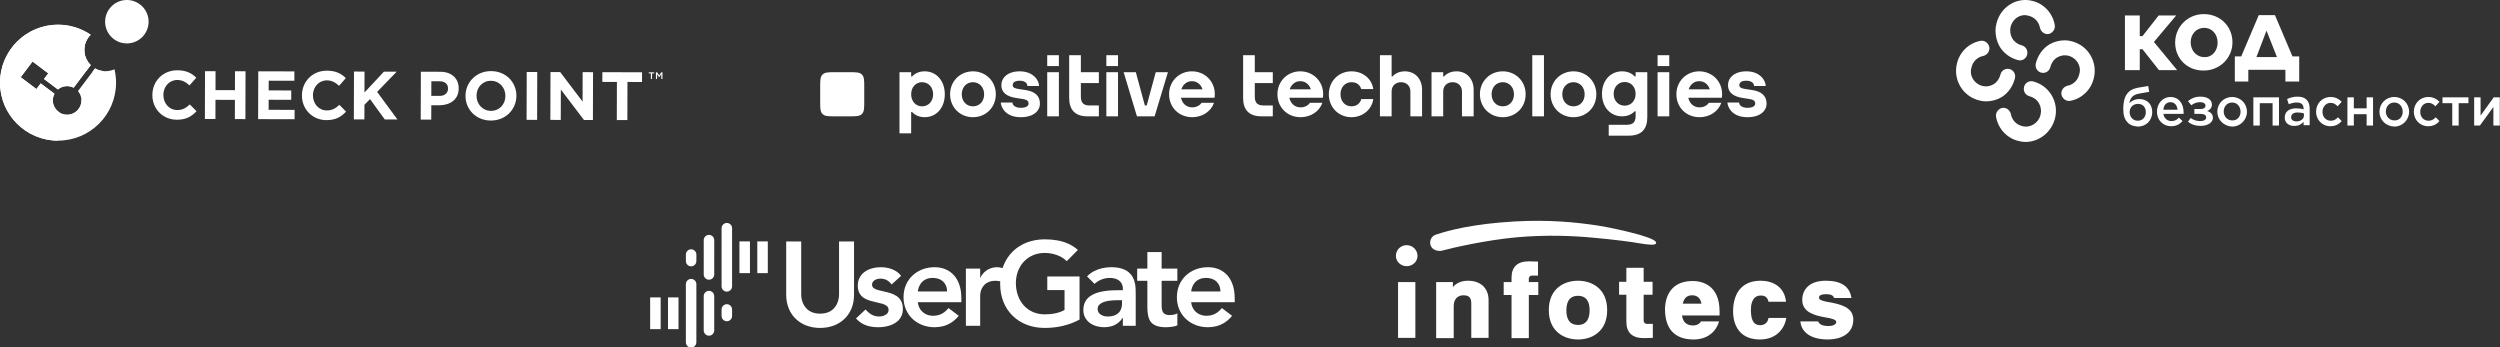
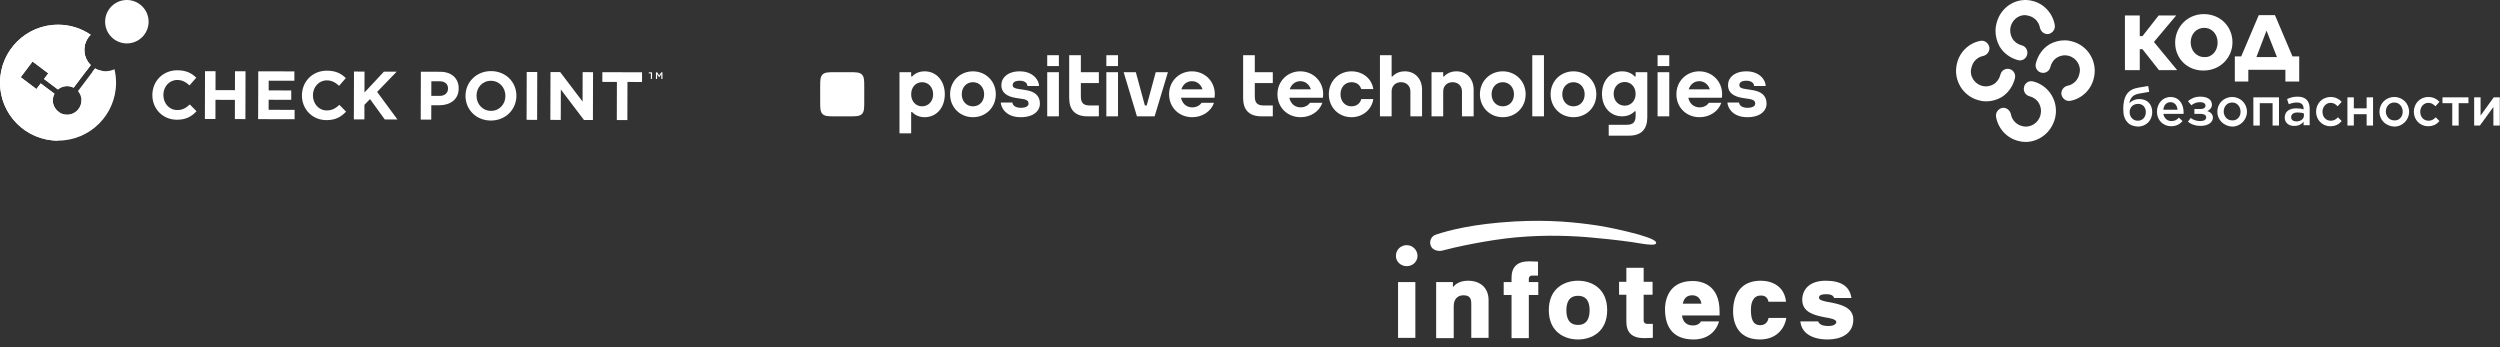
<svg xmlns="http://www.w3.org/2000/svg" width="317" height="44" viewBox="0 0 317 44" fill="none">
  <rect x="0" y="0" width="317" height="44" fill="#333333" stroke="none" />
  <g clip-path="url(#clip0_1492_153)">
    <path d="M208.415 40.688V40.414V37.373H209.546V35.733H208.415V33.956H208.21H206.223V35.733H205.298V37.373H206.223V40.312V40.79C206.223 42.191 206.976 42.874 208.45 42.874L209.58 42.84V41.063H208.792C208.587 41.063 208.415 40.858 208.415 40.688Z" fill="white" />
    <path d="M186.147 35.596C185.154 35.596 184.537 36.006 184.229 36.416V35.767H182.104V42.874H184.331V38.808C184.331 37.954 184.811 37.441 185.565 37.441C186.49 37.441 186.558 37.988 186.558 38.569V42.84H188.751V38.056C188.751 36.553 187.757 35.596 186.147 35.596Z" fill="white" />
    <path d="M177.274 35.768V42.841H179.467V35.768H179.295H177.274Z" fill="white" />
    <path d="M193.855 35.323C193.855 35.152 193.992 34.947 194.232 34.947H195.02V33.17L193.89 33.136C192.416 33.136 191.663 33.82 191.663 35.221V35.767H190.669V37.407H191.663V42.875H193.855V37.407H195.054V35.767H193.855V35.323Z" fill="white" />
    <path d="M200.09 35.596C198.377 35.596 196.39 36.553 196.39 39.321C196.39 42.088 198.377 43.045 200.09 43.045C201.803 43.045 203.79 42.088 203.79 39.321C203.79 36.553 201.803 35.596 200.09 35.596ZM200.09 41.2C198.857 41.2 198.617 40.209 198.617 39.355C198.617 38.501 198.857 37.51 200.09 37.51C201.324 37.51 201.563 38.501 201.563 39.355C201.563 40.175 201.324 41.2 200.09 41.2Z" fill="white" />
    <path d="M182.756 31.804C182.653 31.804 182.413 31.838 182.173 31.769C181.899 31.701 181.522 31.53 181.385 31.052C181.248 30.573 181.488 30.129 181.693 29.958C181.762 29.89 182.002 29.753 182.173 29.719C183.715 29.207 186.764 28.387 192.074 28.079C196.527 27.84 199.782 28.182 202.557 28.592C203.893 28.797 206.12 29.275 207.833 29.753C209.477 30.232 210.094 30.573 209.991 30.847C209.923 31.12 209.066 31.052 207.867 30.847C206.942 30.676 204.578 30.369 202.249 30.163C199.542 29.89 196.048 29.753 192.245 30.095C188.545 30.437 184.4 31.359 182.756 31.804Z" fill="white" />
    <path d="M177 32.453C177 33.17 177.617 33.751 178.37 33.751C179.124 33.751 179.741 33.17 179.741 32.453C179.741 31.701 179.124 31.086 178.37 31.086C177.582 31.086 177 31.701 177 32.453Z" fill="white" />
    <path d="M215.678 40.756C215.507 41.097 215.096 41.268 214.719 41.268C213.554 41.268 213.349 40.483 213.28 40.004H218.042V39.492C218.042 36.006 215.644 35.63 214.616 35.63C211.259 35.63 211.122 38.603 211.122 39.184C211.122 41.713 212.355 43.045 214.753 43.045C216.363 43.045 217.562 42.191 217.973 40.756H215.678ZM214.582 37.441C214.89 37.441 215.575 37.544 215.747 38.501H213.383C213.52 37.783 213.931 37.441 214.582 37.441Z" fill="white" />
    <path d="M224.243 40.346C224.209 40.619 223.969 41.234 223.215 41.234C222.153 41.234 222.016 40.243 222.016 39.218C222.016 38.842 222.084 37.475 223.249 37.475C223.934 37.441 224.174 37.886 224.243 38.261H226.47C226.264 36.28 224.688 35.596 223.249 35.596C221.022 35.596 219.755 36.997 219.755 39.526C219.755 40.346 219.995 43.045 223.146 43.045C225.51 43.045 226.367 41.337 226.504 40.312H224.243V40.346Z" fill="white" />
    <path d="M232.019 38.33C231.334 38.227 230.649 38.056 230.649 37.783C230.649 37.612 230.649 37.305 231.574 37.305C232.259 37.305 232.465 37.51 232.568 37.783H234.76C234.555 36.348 233.493 35.596 231.506 35.596C229.313 35.596 228.525 36.826 228.525 38.022C228.525 39.662 230.204 40.004 231.437 40.243C232.157 40.346 232.842 40.517 232.842 40.824C232.842 41.063 232.568 41.337 231.848 41.337C230.923 41.337 230.649 41.029 230.546 40.756H228.285C228.422 42.191 229.69 43.045 231.78 43.045C233.321 43.045 235 42.396 235 40.517C235 38.911 233.253 38.569 232.019 38.33Z" fill="white" />
    <g clip-path="url(#clip1_1492_153)">
      <path d="M92.161 38.572C91.798 38.572 91.495 38.874 91.496 39.239L91.495 40.067C91.496 40.435 91.796 40.733 92.162 40.735C92.526 40.736 92.828 40.43 92.828 40.067V39.24C92.827 38.873 92.528 38.573 92.161 38.572ZM82.439 37.711L82.439 41.731L83.773 41.732L83.772 37.71L82.439 37.711ZM84.704 37.711V41.731L86.037 41.732L86.036 37.711L84.704 37.711ZM89.897 36.877C89.534 36.876 89.232 37.181 89.231 37.543L89.231 41.897C89.232 42.265 89.532 42.563 89.899 42.565C90.263 42.566 90.564 42.26 90.564 41.897L90.565 37.543C90.563 37.177 90.263 36.877 89.897 36.877ZM87.634 35.368C87.27 35.368 86.969 35.668 86.969 36.034L86.968 43.408C86.968 43.774 87.268 44.075 87.634 44.076C87.997 44.076 88.299 43.77 88.299 43.408L88.3 36.032C88.3 35.665 88.001 35.367 87.634 35.368Z" fill="white" />
      <path d="M108.292 30.62H106.391V37.325C106.393 37.539 106.368 37.758 106.318 37.984C106.268 38.211 106.184 38.429 106.071 38.645C105.96 38.856 105.809 39.043 105.625 39.216C105.439 39.384 105.211 39.519 104.941 39.617C104.673 39.718 104.356 39.769 103.991 39.771C103.626 39.769 103.309 39.718 103.04 39.617C102.771 39.519 102.543 39.384 102.359 39.216C102.173 39.043 102.022 38.856 101.912 38.645C101.798 38.43 101.718 38.211 101.665 37.984C101.615 37.758 101.592 37.539 101.592 37.325V30.62H99.691V37.385C99.694 38.032 99.804 38.613 100.021 39.129C100.234 39.648 100.536 40.088 100.926 40.452C101.313 40.818 101.768 41.096 102.288 41.291C102.808 41.482 103.378 41.579 103.991 41.582C104.604 41.579 105.173 41.482 105.694 41.291C106.217 41.096 106.669 40.817 107.059 40.452C107.446 40.087 107.749 39.648 107.965 39.129C108.178 38.613 108.289 38.032 108.291 37.385L108.292 30.62ZM126.83 35.674C126.776 35.661 126.719 35.652 126.665 35.643C126.519 35.615 126.376 35.602 126.232 35.602C125.893 35.606 125.606 35.656 125.375 35.754C125.143 35.852 124.955 35.978 124.811 36.132C124.665 36.287 124.554 36.449 124.479 36.617C124.403 36.786 124.351 36.944 124.323 37.088C124.295 37.233 124.283 37.347 124.286 37.429V41.311H122.475V34.062H124.286V35.211H124.316C124.449 34.934 124.62 34.695 124.835 34.496C125.048 34.299 125.292 34.149 125.569 34.043C125.842 33.936 126.139 33.882 126.459 33.882C126.572 33.882 126.682 33.891 126.788 33.913C126.9 33.933 127.022 33.961 127.127 33.995C127.162 33.888 127.2 33.783 127.241 33.68C127.516 32.986 127.906 32.389 128.411 31.893C128.914 31.397 129.507 31.018 130.196 30.751C130.882 30.483 131.64 30.352 132.465 30.347C133.011 30.346 133.532 30.389 134.031 30.474C134.534 30.562 135.005 30.703 135.45 30.9C135.891 31.099 136.302 31.363 136.675 31.692L135.27 33.112C135.042 32.891 134.781 32.701 134.483 32.546C134.187 32.392 133.868 32.274 133.528 32.191C133.189 32.11 132.838 32.071 132.479 32.071C131.926 32.073 131.426 32.173 130.978 32.367C130.528 32.563 130.144 32.833 129.819 33.182C129.497 33.531 129.25 33.935 129.077 34.395C128.904 34.857 128.815 35.354 128.813 35.89C128.815 36.464 128.904 36.991 129.077 37.474C129.251 37.954 129.497 38.374 129.819 38.733C130.144 39.09 130.528 39.366 130.978 39.563C131.426 39.758 131.926 39.858 132.479 39.861C132.965 39.861 133.42 39.817 133.844 39.722C134.27 39.632 134.65 39.492 134.984 39.304V36.781H132.796V35.059H136.885V40.525C136.237 40.874 135.542 41.138 134.805 41.314C134.066 41.493 133.287 41.582 132.464 41.582C131.639 41.579 130.882 41.446 130.195 41.179C129.506 40.916 128.913 40.538 128.41 40.048C127.904 39.554 127.515 38.97 127.24 38.288C126.964 37.605 126.826 36.849 126.821 36.011C126.822 35.897 126.824 35.785 126.83 35.674ZM114.258 34.983C114.059 34.717 113.82 34.504 113.541 34.342C113.265 34.181 112.965 34.062 112.646 33.989C112.327 33.917 112.003 33.879 111.678 33.881C111.308 33.881 110.951 33.926 110.607 34.02C110.26 34.113 109.95 34.253 109.673 34.445C109.398 34.637 109.178 34.88 109.015 35.174C108.854 35.469 108.77 35.82 108.766 36.222C108.771 36.614 108.842 36.934 108.982 37.182C109.123 37.435 109.309 37.63 109.541 37.779C109.772 37.925 110.026 38.041 110.305 38.124C110.582 38.204 110.858 38.276 111.135 38.333C111.414 38.389 111.668 38.452 111.9 38.522C112.131 38.591 112.317 38.685 112.458 38.807C112.599 38.926 112.672 39.091 112.674 39.304C112.671 39.446 112.634 39.569 112.561 39.675C112.486 39.778 112.39 39.867 112.27 39.934C112.149 39.999 112.018 40.05 111.88 40.084C111.739 40.118 111.6 40.134 111.467 40.134C111.213 40.13 110.985 40.093 110.783 40.018C110.582 39.941 110.398 39.836 110.23 39.702C110.062 39.567 109.901 39.416 109.747 39.244L108.54 40.375C108.786 40.65 109.058 40.872 109.352 41.035C109.646 41.198 109.96 41.316 110.298 41.387C110.635 41.459 110.989 41.494 111.361 41.493C111.66 41.493 111.957 41.467 112.254 41.416C112.55 41.364 112.832 41.282 113.099 41.169C113.365 41.058 113.605 40.912 113.811 40.729C114.019 40.548 114.183 40.327 114.301 40.07C114.421 39.811 114.482 39.513 114.484 39.166C114.482 38.767 114.409 38.437 114.269 38.176C114.127 37.916 113.941 37.708 113.71 37.551C113.479 37.396 113.224 37.273 112.946 37.183C112.668 37.095 112.392 37.023 112.116 36.965C111.836 36.908 111.582 36.846 111.351 36.783C111.119 36.722 110.933 36.639 110.792 36.532C110.652 36.427 110.579 36.282 110.576 36.102C110.581 35.92 110.637 35.774 110.743 35.661C110.851 35.545 110.984 35.462 111.145 35.409C111.306 35.356 111.466 35.331 111.633 35.331C111.942 35.331 112.211 35.395 112.445 35.52C112.676 35.646 112.879 35.829 113.051 36.072L114.258 34.983ZM121.902 38.322V37.823C121.899 37.191 121.819 36.632 121.655 36.144C121.495 35.653 121.264 35.243 120.964 34.906C120.662 34.571 120.305 34.317 119.889 34.143C119.475 33.97 119.015 33.882 118.506 33.882C117.956 33.883 117.443 33.974 116.967 34.156C116.492 34.337 116.077 34.594 115.717 34.928C115.358 35.263 115.079 35.663 114.875 36.13C114.673 36.594 114.571 37.115 114.568 37.687C114.571 38.258 114.673 38.777 114.875 39.244C115.079 39.709 115.358 40.111 115.717 40.446C116.078 40.781 116.492 41.037 116.967 41.219C117.443 41.401 117.955 41.491 118.506 41.494C118.889 41.494 119.261 41.446 119.623 41.35C119.983 41.252 120.327 41.094 120.655 40.881C120.981 40.669 121.288 40.388 121.569 40.044L120.272 39.062C120.123 39.251 119.954 39.416 119.766 39.565C119.58 39.712 119.369 39.827 119.133 39.912C118.896 39.998 118.627 40.04 118.325 40.043C117.986 40.04 117.677 39.972 117.397 39.833C117.12 39.698 116.891 39.502 116.713 39.246C116.532 38.987 116.421 38.679 116.379 38.322H121.901H121.902V38.322V38.322ZM116.379 36.961C116.425 36.612 116.528 36.31 116.687 36.053C116.844 35.794 117.056 35.595 117.32 35.454C117.582 35.312 117.894 35.242 118.251 35.24C118.63 35.242 118.955 35.312 119.229 35.451C119.501 35.589 119.712 35.789 119.86 36.045C120.009 36.303 120.087 36.606 120.092 36.961H116.379V36.961ZM142.378 41.312H144.008V37.144C144.011 36.97 144.005 36.771 143.992 36.544C143.982 36.321 143.948 36.086 143.891 35.842C143.839 35.598 143.748 35.359 143.62 35.127C143.494 34.896 143.319 34.687 143.091 34.498C142.863 34.312 142.574 34.163 142.216 34.052C141.863 33.943 141.427 33.883 140.914 33.881C140.529 33.881 140.152 33.921 139.785 34.002C139.415 34.083 139.066 34.209 138.734 34.38C138.404 34.551 138.105 34.772 137.836 35.044L138.787 35.996C139.031 35.767 139.32 35.583 139.649 35.448C139.981 35.312 140.339 35.243 140.718 35.24C141.043 35.24 141.33 35.291 141.577 35.394C141.827 35.496 142.02 35.649 142.162 35.852C142.303 36.053 142.375 36.303 142.378 36.599V36.796H141.926C141.621 36.794 141.3 36.801 140.96 36.819C140.62 36.836 140.28 36.871 139.938 36.928C139.599 36.979 139.274 37.063 138.968 37.173C138.661 37.284 138.387 37.433 138.147 37.617C137.906 37.803 137.718 38.034 137.579 38.315C137.442 38.594 137.37 38.928 137.368 39.319C137.371 39.678 137.446 39.993 137.592 40.261C137.739 40.534 137.937 40.761 138.185 40.944C138.433 41.124 138.716 41.263 139.031 41.354C139.343 41.447 139.669 41.493 140.008 41.493C140.333 41.493 140.637 41.452 140.926 41.37C141.216 41.284 141.477 41.155 141.716 40.981C141.955 40.809 142.162 40.587 142.333 40.315H142.377V41.312H142.378ZM142.272 38.473C142.272 38.811 142.207 39.104 142.074 39.352C141.94 39.601 141.74 39.792 141.47 39.928C141.201 40.062 140.858 40.13 140.446 40.133C140.298 40.133 140.15 40.115 140.002 40.078C139.853 40.039 139.715 39.983 139.592 39.906C139.469 39.828 139.37 39.731 139.294 39.609C139.219 39.491 139.181 39.348 139.179 39.182C139.181 38.975 139.244 38.801 139.365 38.667C139.488 38.528 139.647 38.419 139.848 38.339C140.049 38.257 140.268 38.197 140.509 38.157C140.748 38.117 140.989 38.09 141.231 38.079C141.47 38.069 141.693 38.062 141.895 38.064H142.272L142.272 38.473ZM145.486 35.602V38.925C145.484 39.352 145.516 39.726 145.587 40.046C145.658 40.368 145.777 40.634 145.951 40.849C146.125 41.062 146.367 41.223 146.677 41.332C146.985 41.44 147.38 41.493 147.856 41.493C147.998 41.493 148.157 41.485 148.33 41.469C148.504 41.456 148.675 41.43 148.845 41.394C149.012 41.36 149.16 41.312 149.289 41.251V39.726C149.211 39.781 149.115 39.824 149.004 39.858C148.891 39.892 148.776 39.916 148.652 39.93C148.529 39.945 148.416 39.951 148.307 39.951C148.044 39.951 147.837 39.903 147.689 39.809C147.544 39.714 147.44 39.577 147.381 39.402C147.321 39.227 147.294 39.015 147.296 38.773V35.602H149.288V34.062H147.296V31.964H145.486V34.062H144.194V35.602H145.486ZM156.561 38.322V37.823C156.559 37.191 156.478 36.632 156.315 36.144C156.154 35.653 155.922 35.243 155.623 34.906C155.322 34.571 154.965 34.317 154.549 34.143C154.135 33.97 153.673 33.882 153.167 33.882C152.615 33.883 152.103 33.974 151.627 34.156C151.152 34.337 150.737 34.594 150.378 34.928C150.019 35.263 149.739 35.663 149.536 36.13C149.335 36.594 149.231 37.115 149.229 37.687C149.231 38.258 149.335 38.777 149.536 39.244C149.739 39.709 150.019 40.111 150.378 40.446C150.738 40.781 151.152 41.037 151.627 41.219C152.102 41.401 152.615 41.491 153.167 41.494C153.548 41.494 153.921 41.446 154.284 41.35C154.642 41.252 154.986 41.094 155.314 40.881C155.641 40.669 155.948 40.388 156.23 40.044L154.932 39.062C154.784 39.251 154.615 39.416 154.428 39.565C154.241 39.712 154.029 39.827 153.793 39.912C153.556 39.998 153.287 40.04 152.986 40.043C152.645 40.04 152.337 39.972 152.057 39.833C151.781 39.698 151.552 39.502 151.374 39.246C151.191 38.987 151.081 38.679 151.039 38.322H156.561H156.561V38.322ZM151.039 36.961C151.084 36.612 151.187 36.31 151.346 36.053C151.503 35.794 151.716 35.595 151.979 35.454C152.241 35.312 152.553 35.242 152.91 35.24C153.29 35.242 153.614 35.312 153.889 35.451C154.16 35.589 154.371 35.789 154.519 36.045C154.667 36.303 154.746 36.606 154.751 36.961H151.039V36.961Z" fill="white" />
      <path d="M87.635 33.773C87.999 33.773 88.301 33.47 88.3 33.105L88.301 32.278C88.3 31.911 88.001 31.612 87.635 31.61C87.271 31.609 86.97 31.915 86.97 32.278V33.104C86.97 33.472 87.269 33.77 87.635 33.773ZM97.357 34.633L97.357 30.613L96.024 30.612L96.025 34.634L97.357 34.633ZM95.093 34.634L95.093 30.613L93.76 30.613L93.761 34.633L95.093 34.634ZM89.9 35.468C90.263 35.468 90.565 35.164 90.565 34.802L90.566 30.448C90.565 30.08 90.266 29.782 89.899 29.78C89.534 29.78 89.233 30.085 89.233 30.448L89.233 34.802C89.233 35.168 89.533 35.468 89.9 35.468ZM92.162 36.977C92.527 36.977 92.828 36.676 92.828 36.31L92.828 28.937C92.829 28.57 92.529 28.27 92.162 28.269C91.799 28.268 91.498 28.574 91.498 28.937L91.497 36.312C91.496 36.678 91.796 36.977 92.162 36.977Z" fill="white" />
    </g>
    <path d="M269.441 1.963H271.322V4.58H271.664L273.716 1.963H275.939L273.117 5.321L276.067 8.897H273.759L271.664 6.237H271.322V8.897H269.441V1.963Z" fill="white" />
    <path d="M275.81 5.408C275.81 3.402 277.392 1.788 279.444 1.788C281.538 1.788 283.077 3.358 283.077 5.364C283.077 7.327 281.495 8.941 279.444 8.941C277.349 8.984 275.81 7.414 275.81 5.408ZM281.196 5.408C281.196 4.361 280.512 3.533 279.486 3.533C278.461 3.533 277.777 4.361 277.777 5.364C277.777 6.367 278.461 7.24 279.529 7.24C280.512 7.283 281.196 6.411 281.196 5.408Z" fill="white" />
    <path d="M284.188 7.152L286.411 1.919H288.463L290.686 7.152H291.54V10.336H289.788V8.853H285.086V10.336H283.376V7.152H284.188ZM286.112 7.24H288.719L287.394 3.882L286.112 7.24Z" fill="white" />
    <path d="M269.783 15.526C269.398 15.134 269.228 14.61 269.228 13.825C269.228 12.168 269.826 11.339 271.108 11.121L272.391 10.903L272.519 11.645L271.279 11.863C270.467 11.994 270.125 12.386 269.997 13.084C270.296 12.779 270.724 12.561 271.279 12.561C272.305 12.561 272.904 13.258 272.904 14.218C272.904 15.221 272.177 16.05 271.066 16.05C270.467 16.006 270.04 15.832 269.783 15.526ZM272.091 14.218C272.091 13.607 271.707 13.171 271.108 13.171C270.424 13.171 270.04 13.651 270.04 14.218C270.04 14.829 270.467 15.308 271.066 15.308C271.664 15.308 272.091 14.872 272.091 14.218Z" fill="white" />
    <path d="M273.502 14.175C273.502 13.128 274.229 12.299 275.212 12.299C276.323 12.299 276.879 13.215 276.879 14.218C276.879 14.306 276.879 14.349 276.879 14.436H274.314C274.4 15.003 274.827 15.352 275.34 15.352C275.725 15.352 276.024 15.221 276.281 14.916L276.751 15.352C276.409 15.745 275.939 16.006 275.297 16.006C274.314 16.006 273.502 15.265 273.502 14.175ZM276.11 13.913C276.067 13.39 275.768 12.954 275.212 12.954C274.699 12.954 274.357 13.346 274.314 13.913H276.11Z" fill="white" />
    <path d="M277.777 14.959C278.119 15.221 278.546 15.352 278.973 15.352C279.486 15.352 279.743 15.177 279.743 14.872C279.743 14.61 279.486 14.436 279.016 14.436H278.247V13.825H279.016C279.444 13.825 279.657 13.651 279.657 13.389C279.657 13.128 279.401 12.953 278.973 12.953C278.546 12.953 278.204 13.084 277.862 13.346L277.435 12.822C277.862 12.473 278.332 12.255 279.016 12.255C279.914 12.255 280.47 12.648 280.47 13.258C280.47 13.695 280.213 13.913 279.871 14.087C280.256 14.174 280.598 14.48 280.598 14.916C280.598 15.483 280.042 15.963 279.016 15.963C278.375 15.963 277.862 15.788 277.435 15.439L277.777 14.959Z" fill="white" />
    <path d="M281.154 14.175C281.154 13.128 281.966 12.299 283.035 12.299C284.103 12.299 284.915 13.128 284.915 14.175C284.915 15.178 284.103 16.05 283.035 16.05C281.966 16.006 281.154 15.178 281.154 14.175ZM284.103 14.175C284.103 13.521 283.676 12.997 283.035 12.997C282.393 12.997 281.966 13.521 281.966 14.131C281.966 14.742 282.393 15.265 283.035 15.265C283.676 15.309 284.103 14.785 284.103 14.175Z" fill="white" />
    <path d="M285.727 12.343H288.976V15.919H288.164V13.084H286.539V15.919H285.727V12.343Z" fill="white" />
    <path d="M289.702 14.916C289.702 14.131 290.301 13.738 291.156 13.738C291.54 13.738 291.84 13.782 292.096 13.869V13.782C292.096 13.258 291.797 12.997 291.241 12.997C290.857 12.997 290.557 13.084 290.215 13.215L290.002 12.561C290.386 12.386 290.771 12.255 291.327 12.255C291.84 12.255 292.224 12.386 292.481 12.648C292.737 12.91 292.866 13.302 292.866 13.738V15.875H292.096V15.439C291.84 15.744 291.498 15.963 290.942 15.963C290.301 16.006 289.702 15.614 289.702 14.916ZM292.139 14.654V14.392C291.925 14.305 291.669 14.261 291.327 14.261C290.814 14.261 290.515 14.48 290.515 14.872C290.515 15.221 290.814 15.396 291.198 15.396C291.711 15.396 292.139 15.09 292.139 14.654Z" fill="white" />
    <path d="M293.678 14.175C293.678 13.128 294.447 12.299 295.516 12.299C296.157 12.299 296.585 12.561 296.927 12.91L296.413 13.477C296.157 13.215 295.901 13.041 295.516 13.041C294.917 13.041 294.49 13.564 294.49 14.175C294.49 14.829 294.917 15.309 295.559 15.309C295.943 15.309 296.2 15.134 296.456 14.873L296.927 15.352C296.585 15.745 296.157 16.006 295.473 16.006C294.447 16.006 293.678 15.178 293.678 14.175Z" fill="white" />
    <path d="M297.653 12.343H298.465V13.738H300.089V12.343H300.902V15.919H300.089V14.48H298.465V15.919H297.653V12.343Z" fill="white" />
    <path d="M301.714 14.175C301.714 13.128 302.526 12.299 303.595 12.299C304.663 12.299 305.475 13.128 305.475 14.175C305.475 15.178 304.663 16.05 303.595 16.05C302.483 16.006 301.714 15.178 301.714 14.175ZM304.663 14.175C304.663 13.521 304.236 12.997 303.595 12.997C302.954 12.997 302.526 13.521 302.526 14.131C302.526 14.742 302.954 15.265 303.595 15.265C304.236 15.309 304.663 14.785 304.663 14.175Z" fill="white" />
    <path d="M306.074 14.175C306.074 13.128 306.844 12.299 307.912 12.299C308.553 12.299 308.981 12.561 309.323 12.91L308.81 13.477C308.553 13.215 308.297 13.041 307.912 13.041C307.314 13.041 306.886 13.564 306.886 14.175C306.886 14.829 307.314 15.309 307.955 15.309C308.34 15.309 308.596 15.134 308.853 14.873L309.323 15.352C308.981 15.745 308.553 16.006 307.869 16.006C306.844 16.006 306.074 15.178 306.074 14.175Z" fill="white" />
    <path d="M310.947 13.084H309.707V12.343H312.999V13.084H311.759V15.919H310.947V13.084Z" fill="white" />
    <path d="M313.725 12.343H314.538V14.654L316.205 12.343H316.974V15.919H316.162V13.564L314.452 15.919H313.725V12.343Z" fill="white" />
    <path d="M256.819 18C256.519 18 256.22 17.956 255.921 17.869C254.468 17.52 253.356 16.299 253.1 14.816C253.014 14.293 253.356 13.813 253.869 13.682C254.382 13.595 254.852 13.944 254.981 14.467C255.109 15.209 255.664 15.819 256.434 15.994C257.46 16.256 258.486 15.601 258.742 14.555C258.87 14.031 258.785 13.508 258.528 13.072C258.272 12.636 257.845 12.33 257.332 12.2C256.819 12.069 256.519 11.545 256.648 11.022C256.776 10.499 257.289 10.193 257.802 10.324C259.854 10.848 261.093 12.941 260.58 14.991C260.11 16.823 258.528 18 256.819 18Z" fill="white" />
    <path d="M251.818 12.853C251.518 12.853 251.219 12.81 250.92 12.722C248.868 12.199 247.629 10.106 248.141 8.056C248.483 6.573 249.68 5.439 251.134 5.177C251.647 5.09 252.117 5.439 252.245 5.962C252.331 6.486 251.989 6.966 251.476 7.096C250.749 7.227 250.151 7.794 249.98 8.579C249.68 9.582 250.322 10.629 251.347 10.891C251.86 11.022 252.373 10.934 252.801 10.673C253.228 10.411 253.527 9.975 253.656 9.452C253.784 8.928 254.297 8.623 254.81 8.754C255.323 8.885 255.622 9.408 255.494 9.931C255.237 10.934 254.639 11.807 253.784 12.33C253.185 12.679 252.502 12.853 251.818 12.853Z" fill="white" />
    <path d="M261.82 5.112C262.119 5.112 262.418 5.155 262.717 5.243C264.769 5.766 266.009 7.859 265.496 9.909C265.154 11.392 263.957 12.526 262.504 12.788C261.991 12.875 261.52 12.526 261.392 12.003C261.307 11.479 261.649 11 262.162 10.869C262.888 10.738 263.487 10.171 263.658 9.386C263.957 8.383 263.316 7.336 262.29 7.074C261.777 6.944 261.264 7.031 260.836 7.292C260.409 7.554 260.11 7.99 259.982 8.514C259.853 9.037 259.34 9.342 258.827 9.211C258.314 9.081 258.015 8.557 258.144 8.034C258.4 7.031 258.998 6.159 259.853 5.635C260.452 5.286 261.136 5.112 261.82 5.112Z" fill="white" />
    <path d="M253.03 3.873C253.03 3.567 253.073 3.262 253.158 2.956C253.671 0.86 255.72 -0.406 257.727 0.118C259.179 0.468 260.289 1.69 260.545 3.175C260.63 3.698 260.289 4.179 259.776 4.31C259.264 4.397 258.794 4.048 258.666 3.524C258.538 2.782 257.983 2.17 257.214 1.996C256.232 1.69 255.208 2.345 254.951 3.393C254.823 3.917 254.909 4.441 255.165 4.877C255.421 5.314 255.848 5.62 256.36 5.751C256.873 5.882 257.172 6.405 257.044 6.929C256.916 7.453 256.403 7.759 255.891 7.628C254.909 7.366 254.055 6.755 253.542 5.882C253.201 5.27 253.03 4.572 253.03 3.873Z" fill="white" />
    <path d="M19.319 12.056V12.04C19.325 10.316 20.629 8.906 22.494 8.912C23.639 8.915 24.324 9.297 24.885 9.852L24.033 10.829C23.565 10.402 23.09 10.141 22.483 10.141C21.459 10.139 20.72 10.986 20.717 12.025V12.043C20.713 13.082 21.432 13.951 22.473 13.953C23.167 13.955 23.592 13.679 24.069 13.245L24.918 14.105C24.292 14.772 23.597 15.184 22.424 15.182C20.638 15.179 19.316 13.797 19.319 12.056Z" fill="white" />
    <path d="M25.996 9.024L27.332 9.028L27.327 11.427L29.791 11.434L29.797 9.035L31.133 9.038L31.117 15.103L29.781 15.099L29.788 12.665L27.323 12.657L27.316 15.092L25.98 15.088L25.996 9.024Z" fill="white" />
    <path d="M32.749 9.041L37.329 9.053L37.325 10.241L34.071 10.232L34.068 11.463L36.931 11.47L36.927 12.656L34.064 12.649L34.061 13.923L37.356 13.932L37.352 15.119L32.73 15.107L32.749 9.041Z" fill="white" />
    <path d="M38.285 12.106V12.09C38.291 10.366 39.595 8.956 41.458 8.961C42.603 8.965 43.288 9.347 43.849 9.902L42.998 10.879C42.531 10.452 42.054 10.191 41.446 10.191C40.423 10.189 39.684 11.036 39.681 12.075V12.093C39.677 13.132 40.395 14.001 41.435 14.003C42.129 14.005 42.554 13.729 43.033 13.295L43.88 14.155C43.254 14.822 42.56 15.234 41.388 15.232C39.604 15.227 38.28 13.847 38.285 12.106Z" fill="white" />
    <path d="M44.885 9.073L46.221 9.077L46.214 11.728L48.684 9.084L50.298 9.088L47.819 11.653L50.397 15.152L48.791 15.149L46.915 12.562L46.21 13.289L46.205 15.143L44.868 15.14L44.885 9.073Z" fill="white" />
    <path d="M53.364 9.094L55.843 9.101C57.291 9.105 58.166 9.965 58.162 11.205V11.221C58.159 12.626 57.065 13.349 55.701 13.346L54.688 13.344L54.682 15.164L53.348 15.161L53.364 9.094ZM55.75 12.16C56.417 12.162 56.808 11.764 56.81 11.244V11.226C56.812 10.628 56.397 10.307 55.728 10.305L54.695 10.302L54.69 12.156L55.75 12.16Z" fill="white" />
    <path d="M59.027 12.159V12.143C59.032 10.42 60.397 9.01 62.27 9.015C64.143 9.021 65.484 10.418 65.479 12.142V12.159C65.474 13.883 64.109 15.291 62.236 15.286C60.365 15.28 59.023 13.883 59.027 12.159ZM64.085 12.172V12.156C64.089 11.115 63.325 10.248 62.25 10.244C61.174 10.241 60.426 11.088 60.424 12.129V12.147C60.421 13.186 61.183 14.055 62.258 14.057C63.336 14.059 64.082 13.211 64.085 12.172Z" fill="white" />
    <path d="M66.789 9.129L68.123 9.133L68.107 15.197L66.772 15.194L66.789 9.129Z" fill="white" />
    <path d="M69.802 9.137L71.034 9.141L73.871 12.882L73.879 9.148L75.198 9.152L75.182 15.216L74.046 15.213L71.115 11.35L71.104 15.205L69.786 15.202L69.802 9.137Z" fill="white" />
    <path d="M78.224 10.389L76.376 10.384L76.38 9.153L81.412 9.166L81.408 10.397L79.562 10.391L79.55 15.225L78.211 15.222L78.224 10.389Z" fill="white" />
    <path d="M14.515 8.78C13.751 9.131 12.838 9.122 12.054 8.678L9.886 11.552C10.156 11.867 10.305 12.261 10.322 12.666C10.336 13.026 10.244 13.393 10.033 13.719C9.489 14.56 8.365 14.8 7.523 14.257C7.233 14.069 7.016 13.812 6.876 13.524C6.632 13.017 6.628 12.41 6.904 11.887L5.159 10.575L4.617 11.294L2.621 9.792L4.124 7.798L6.12 9.3L5.579 10.018L7.344 11.344C7.895 10.883 8.68 10.783 9.337 11.12L11.496 8.257C10.634 7.413 10.417 6.066 11.052 4.976C11.177 4.761 11.328 4.573 11.498 4.408C10.323 3.608 8.904 3.138 7.374 3.133C3.313 3.124 0.011 6.404 2.63617e-05 10.464C-0.011 14.522 3.276 17.822 7.338 17.833C11.401 17.844 14.706 14.561 14.716 10.504C14.718 9.909 14.646 9.332 14.515 8.78Z" fill="white" />
    <path d="M11.5 4.409L11.502 4.411L11.5 4.409Z" fill="white" />
    <path opacity="0.85" d="M10.322 12.667C10.336 13.027 10.245 13.394 10.033 13.72C9.489 14.561 8.365 14.801 7.523 14.258C7.233 14.07 7.016 13.813 6.876 13.525C3.001 13.258 0.352 8.788 0.303 10.488C0.208 13.833 3.177 17.343 7.242 17.354C11.305 17.364 14.15 13.955 14.159 10.524C14.162 9.265 12.671 11.384 10.322 12.667Z" fill="white" />
    <path d="M18.234 4.478C17.28 5.662 15.543 5.852 14.358 4.899C13.172 3.944 12.984 2.213 13.938 1.027C14.892 -0.157 16.627 -0.345 17.813 0.609C19.002 1.559 19.188 3.295 18.234 4.478Z" fill="white" />
    <path d="M11.053 4.977C11.091 4.912 11.136 4.855 11.177 4.796C9.882 3.914 8.121 3.44 6.49 3.687C4.738 3.913 3.1 4.918 2.144 6.028C1.145 7.107 0.757 8.098 0.741 8.148C7.019 4.317 8.282 8.076 10.962 8.97L11.5 8.257C10.636 7.413 10.418 6.066 11.053 4.977Z" fill="white" />
    <path d="M11.706 9.139C12.126 9.182 12.587 9.15 13.102 9.014C12.743 8.976 12.386 8.867 12.053 8.677L11.706 9.139Z" fill="white" />
    <path d="M7.525 14.256C6.729 13.74 6.472 12.708 6.908 11.886L5.163 10.575L4.621 11.293L2.624 9.792L4.128 7.798L6.124 9.299L5.582 10.017L7.347 11.343C7.898 10.883 8.684 10.783 9.34 11.119L11.5 8.256C10.637 7.412 10.42 6.065 11.055 4.976C11.181 4.761 11.332 4.573 11.502 4.408C10.327 3.607 8.908 3.138 7.378 3.132C3.313 3.125 0.011 6.406 2.63617e-05 10.465C-0.011 14.523 3.276 17.823 7.338 17.834L7.525 14.256Z" fill="white" />
-     <path d="M82.678 10.009H82.529L82.531 9.307H82.265V9.17L82.947 9.172V9.308H82.681L82.678 10.009Z" fill="white" />
+     <path d="M82.678 10.009H82.529L82.531 9.307H82.265V9.17L82.947 9.172H82.681L82.678 10.009Z" fill="white" />
    <path d="M83.588 9.805H83.582L83.32 9.41L83.319 10.009H83.171L83.173 9.17H83.331L83.586 9.568L83.842 9.172H84L83.998 10.011H83.851L83.853 9.409L83.588 9.805Z" fill="white" />
    <path d="M109.586 11.02C109.586 10.203 109.586 9.749 109.29 9.452C108.994 9.155 108.54 9.155 107.724 9.155H105.862C105.046 9.155 104.593 9.155 104.296 9.452C104 9.749 104 10.203 104 11.02V12.886C104 13.703 104 14.158 104.296 14.455C104.593 14.751 105.046 14.751 105.862 14.751H107.724C108.54 14.751 108.994 14.751 109.29 14.455C109.586 14.158 109.586 13.703 109.586 12.886V11.02Z" fill="white" />
    <path d="M131.861 13.137C131.861 14.059 131.06 14.861 129.428 14.861C127.347 14.861 126.901 13.411 126.901 13.004H128.379C128.379 13.301 128.692 13.67 129.428 13.67C130.163 13.67 130.422 13.408 130.422 13.137C130.422 12.865 130.299 12.652 129.685 12.553L128.801 12.417C127.651 12.231 126.971 11.734 126.971 10.801C126.971 9.868 127.769 9.045 129.303 9.045C131.008 9.045 131.751 10.18 131.751 10.903H130.273C130.273 10.533 129.933 10.236 129.303 10.236C128.673 10.236 128.41 10.461 128.41 10.801C128.41 11.064 128.616 11.203 129.131 11.279L130.061 11.422C131.212 11.598 131.861 12.138 131.861 13.137ZM137.053 9.155H139.336V10.533H137.053V12.244C137.053 13.058 137.402 13.374 138.179 13.374H139.336V14.751H137.9C136.324 14.751 135.573 13.931 135.573 12.419V7H137.053V9.155ZM116.92 13.483C116.113 13.483 115.535 12.84 115.535 11.953C115.535 11.067 116.113 10.423 116.92 10.423C117.732 10.423 118.321 11.067 118.321 11.953C118.321 12.84 117.732 13.483 116.92 13.483ZM117.242 9.045C116.61 9.045 116.033 9.277 115.663 9.693C115.663 9.693 115.663 9.694 115.663 9.694H115.535V9.155H114.055V16.906H115.535V14.213H115.663C116.006 14.588 116.562 14.861 117.242 14.861C118.763 14.861 119.801 13.635 119.801 11.953C119.801 10.271 118.763 9.045 117.242 9.045ZM151.134 10.293C151.774 10.293 152.279 10.704 152.48 11.33H149.797C149.997 10.704 150.498 10.293 151.134 10.293ZM151.134 9.045C149.535 9.045 148.24 10.271 148.24 11.953C148.24 13.625 149.492 14.861 151.181 14.861C152.434 14.861 153.559 14.146 153.936 13.034H152.355C152.117 13.404 151.658 13.614 151.181 13.614C150.431 13.614 149.899 13.119 149.748 12.389H154.009L154.006 12.384C154.025 12.244 154.038 12.101 154.038 11.953C154.038 10.271 152.743 9.045 151.134 9.045ZM140.284 9.155H141.763V14.751H140.284V9.155ZM140.284 7H141.763V8.378H140.284V7ZM132.787 9.155H134.267V14.751H132.787V9.155ZM132.787 7H134.267V8.378H132.787V7ZM123.365 13.483C122.545 13.483 121.951 12.84 121.951 11.953C121.951 11.067 122.545 10.423 123.365 10.423C124.19 10.423 124.789 11.067 124.789 11.953C124.789 12.854 124.204 13.483 123.365 13.483ZM123.365 9.045C121.766 9.045 120.471 10.271 120.471 11.953C120.471 13.625 121.746 14.861 123.365 14.861C124.994 14.861 126.269 13.635 126.269 11.953C126.269 10.271 124.974 9.045 123.365 9.045ZM146.548 9.155H148.092L146.407 14.751H144.164L142.479 9.155H144.023L145.169 13.374H145.403L146.548 9.155ZM224 13.137C224 14.059 223.199 14.861 221.567 14.861C219.486 14.861 219.04 13.411 219.04 13.004H220.518C220.518 13.301 220.832 13.67 221.567 13.67C222.302 13.67 222.561 13.408 222.561 13.137C222.561 12.865 222.438 12.652 221.825 12.553L220.941 12.417C219.791 12.231 219.11 11.734 219.11 10.801C219.11 9.868 219.908 9.045 221.442 9.045C223.147 9.045 223.89 10.18 223.89 10.903H222.412C222.412 10.533 222.072 10.236 221.442 10.236C220.812 10.236 220.55 10.461 220.55 10.801C220.55 11.064 220.755 11.203 221.27 11.279L222.201 11.422C223.351 11.598 224 12.138 224 13.137ZM204.611 11.898C204.611 11.028 205.2 10.397 206.012 10.397C206.818 10.397 207.397 11.028 207.397 11.898V11.899C207.397 12.768 206.818 13.399 206.012 13.399C205.2 13.399 204.611 12.768 204.611 11.898ZM207.397 9.694H207.28C207.276 9.689 207.27 9.683 207.269 9.681C206.899 9.273 206.322 9.045 205.69 9.045C204.169 9.045 203.131 10.248 203.131 11.898C203.131 13.549 204.169 14.751 205.69 14.751C206.37 14.751 206.926 14.483 207.269 14.116H207.397V14.692C207.397 15.507 207.048 15.822 206.27 15.822H203.985V17.2H206.55C208.125 17.2 208.877 16.38 208.877 14.868V9.155H207.397V9.694ZM186.858 11.367V14.751H185.378V11.592C185.378 10.897 184.886 10.423 184.188 10.423C183.489 10.423 182.997 10.897 182.997 11.592V14.751H181.517V9.155H182.997V9.694H183.109C183.485 9.27 184.044 9.045 184.684 9.045C185.963 9.045 186.858 9.997 186.858 11.367ZM194.294 7H195.774V14.751H194.294V7ZM215.462 10.293C216.102 10.293 216.607 10.704 216.808 11.33H214.125C214.325 10.704 214.826 10.293 215.462 10.293ZM215.462 9.045C213.863 9.045 212.568 10.271 212.568 11.953C212.568 13.625 213.82 14.861 215.509 14.861C216.762 14.861 217.887 14.146 218.264 13.034H216.683C216.445 13.404 215.986 13.614 215.509 13.614C214.759 13.614 214.227 13.119 214.076 12.389H218.337L218.334 12.384C218.353 12.244 218.366 12.101 218.366 11.953C218.366 10.271 217.071 9.045 215.462 9.045ZM210.182 9.155H211.662V14.751H210.182V9.155ZM210.182 7H211.662V8.378H210.182V7ZM199.511 13.483C198.691 13.483 198.096 12.84 198.096 11.953C198.096 11.067 198.691 10.423 199.511 10.423C200.336 10.423 200.935 11.067 200.935 11.953C200.935 12.854 200.349 13.483 199.511 13.483ZM199.511 9.045C197.912 9.045 196.617 10.271 196.617 11.953C196.617 13.625 197.892 14.861 199.511 14.861C201.14 14.861 202.415 13.635 202.415 11.953C202.415 10.271 201.12 9.045 199.511 9.045ZM190.548 13.483C189.728 13.483 189.134 12.84 189.134 11.953C189.134 11.067 189.728 10.423 190.548 10.423C191.373 10.423 191.972 11.067 191.972 11.953C191.972 12.854 191.387 13.483 190.548 13.483ZM190.548 9.045C188.949 9.045 187.654 10.271 187.654 11.953C187.654 13.625 188.929 14.861 190.548 14.861C192.177 14.861 193.452 13.635 193.452 11.953C193.452 10.271 192.157 9.045 190.548 9.045ZM159.108 9.155H161.391V10.533H159.108V12.244C159.108 13.058 159.457 13.374 160.234 13.374H161.391V14.751H159.954C158.38 14.751 157.628 13.931 157.628 12.419V7H159.108V9.155ZM172.608 12.565H174.134C173.939 13.907 172.781 14.861 171.365 14.861C169.746 14.861 168.495 13.625 168.495 11.953C168.495 10.271 169.766 9.045 171.365 9.045C172.763 9.045 173.934 9.927 174.133 11.294H172.603C172.435 10.722 171.976 10.423 171.365 10.423C170.546 10.423 169.975 11.067 169.975 11.953C169.975 12.84 170.546 13.483 171.365 13.483C171.988 13.483 172.467 13.13 172.608 12.565ZM180.317 11.367V14.751H178.837V11.592C178.837 10.897 178.345 10.423 177.647 10.423C176.948 10.423 176.457 10.897 176.457 11.592V14.751H174.977V7H176.457V9.694H176.568C176.944 9.27 177.503 9.045 178.143 9.045C179.423 9.045 180.317 9.997 180.317 11.367ZM164.875 10.293C165.515 10.293 166.019 10.704 166.22 11.33H163.538C163.738 10.704 164.239 10.293 164.875 10.293ZM164.875 9.045C163.276 9.045 161.98 10.271 161.98 11.953C161.98 13.625 163.233 14.861 164.922 14.861C166.175 14.861 167.3 14.146 167.677 13.034H166.096C165.858 13.404 165.398 13.614 164.922 13.614C164.172 13.614 163.639 13.119 163.488 12.389H167.749L167.746 12.384C167.766 12.244 167.779 12.101 167.779 11.953C167.779 10.271 166.484 9.045 164.875 9.045Z" fill="white" />
  </g>
  <defs>
    <clipPath id="clip0_1492_153">
      <rect width="317" height="44" fill="white" />
    </clipPath>
    <clipPath id="clip1_1492_153">
-       <rect width="75" height="16.346" fill="white" transform="translate(82 28)" />
-     </clipPath>
+       </clipPath>
  </defs>
</svg>